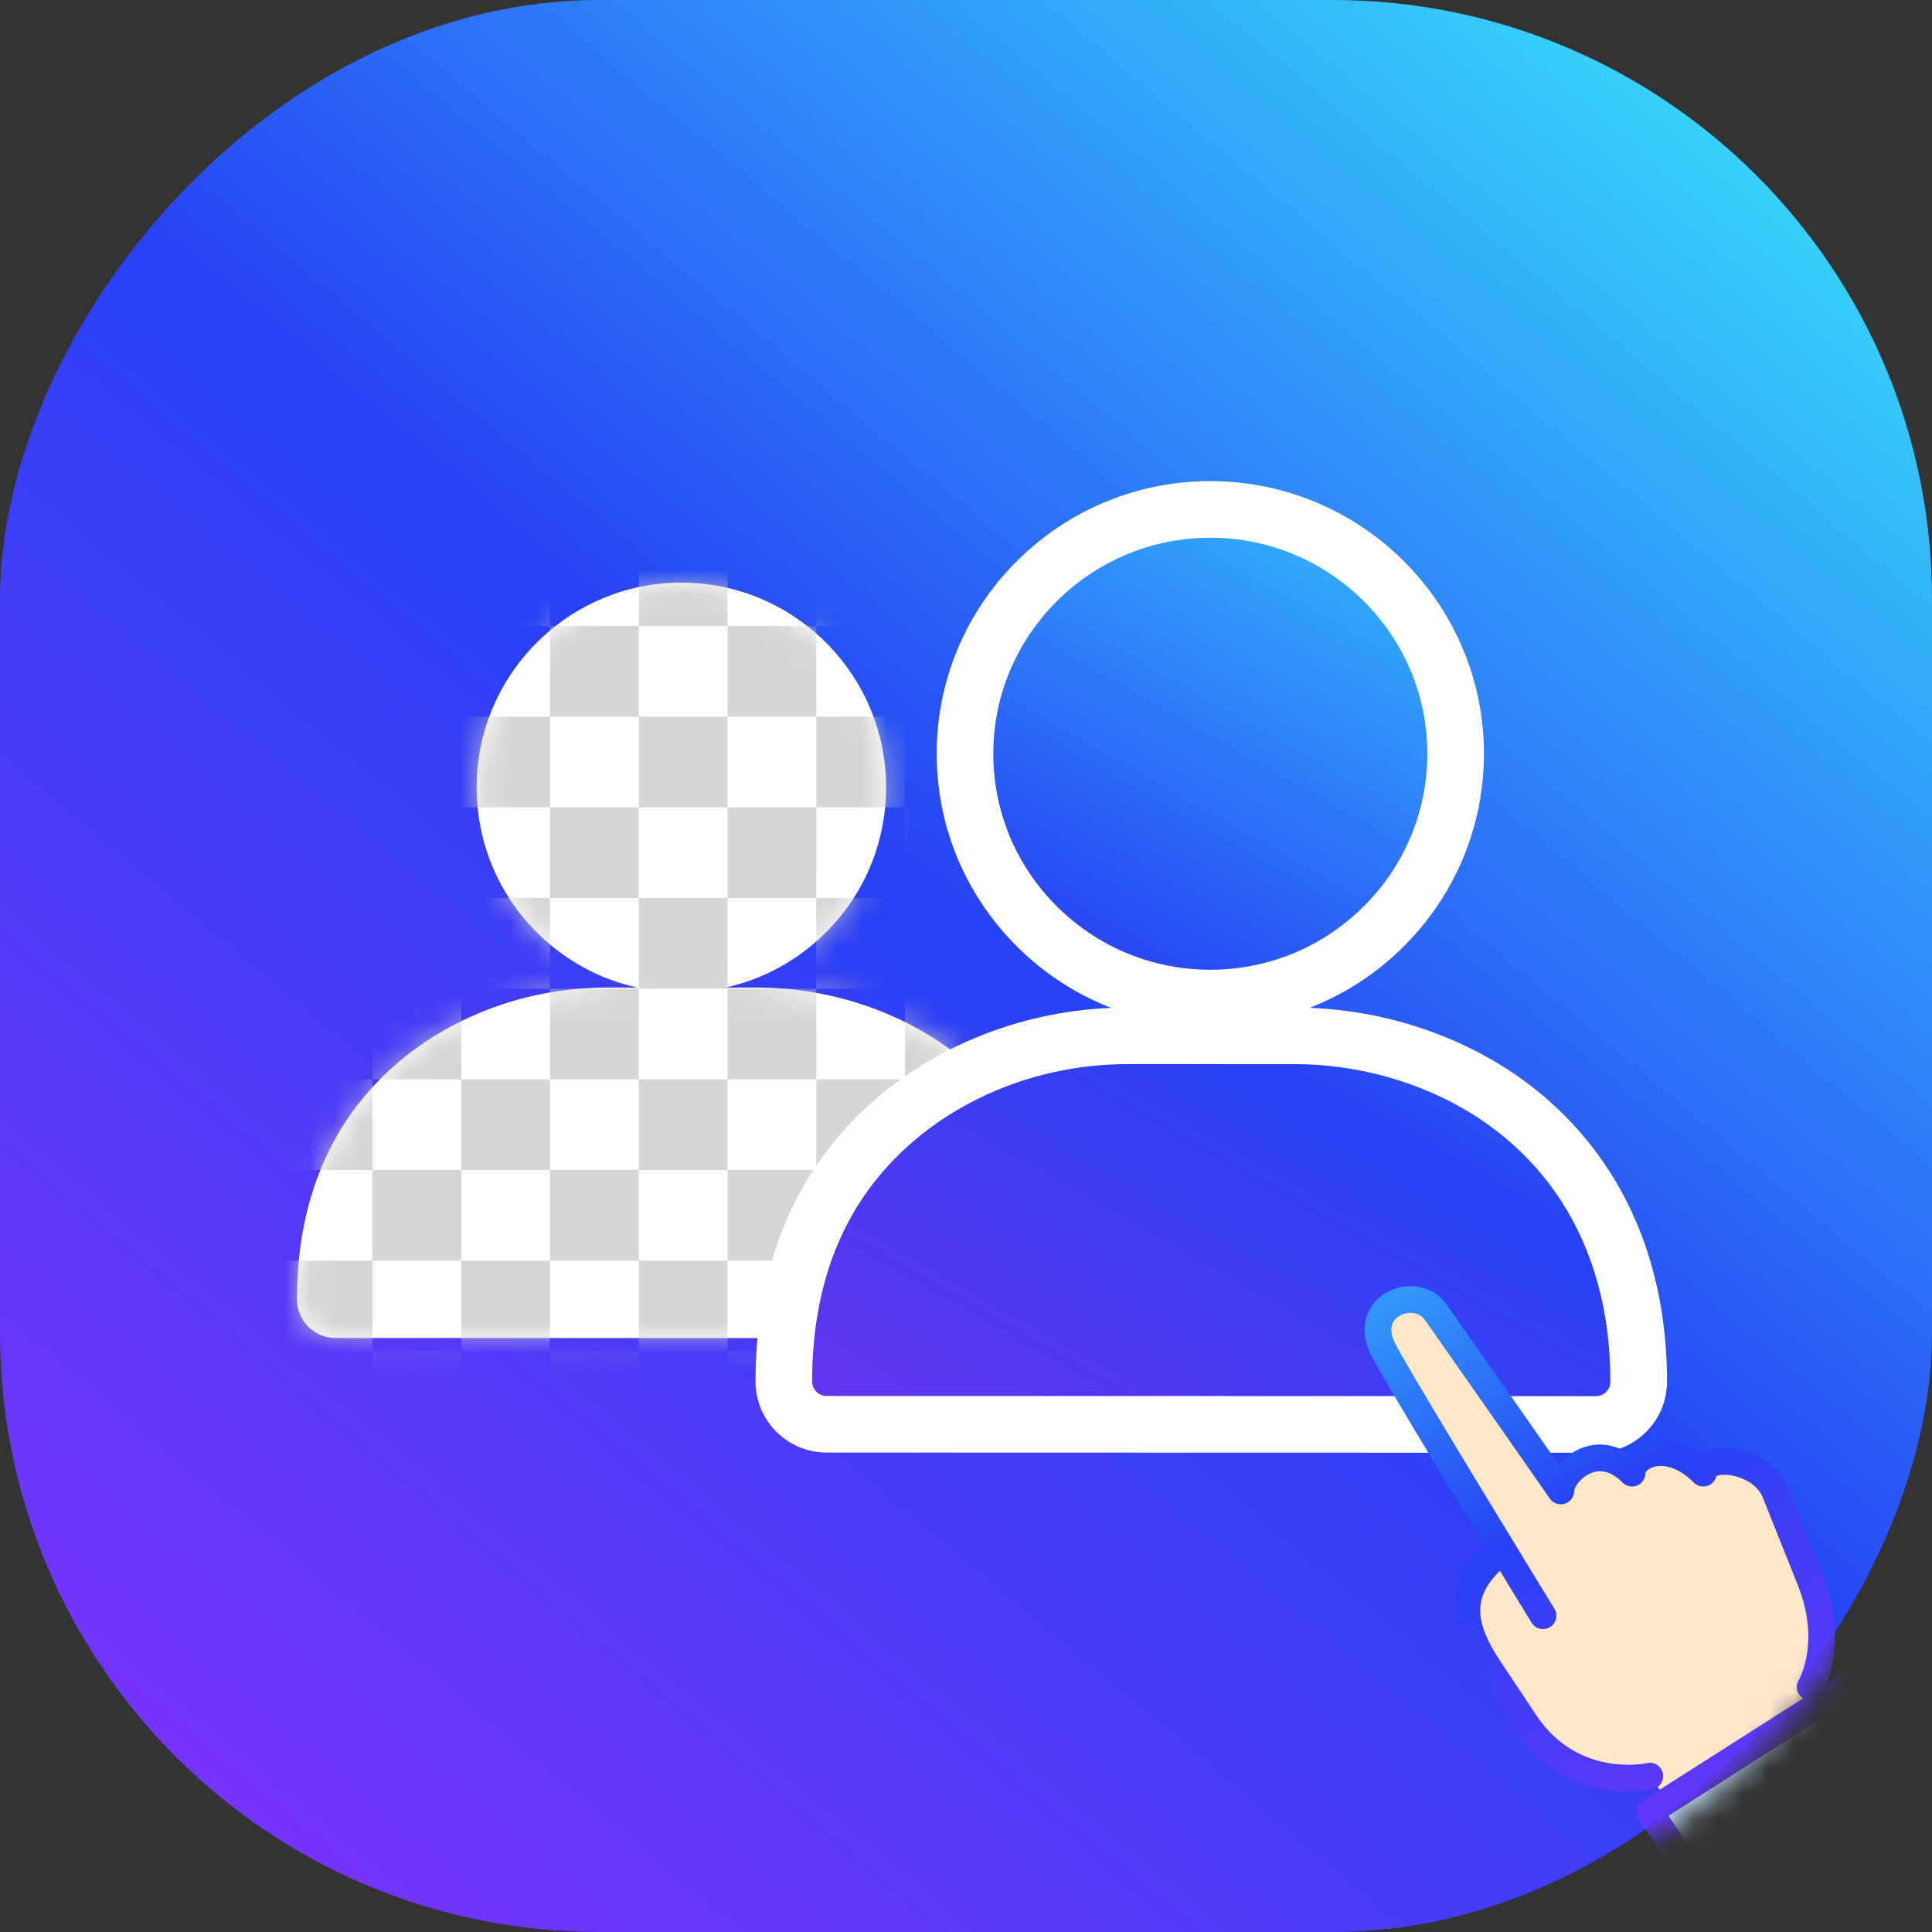
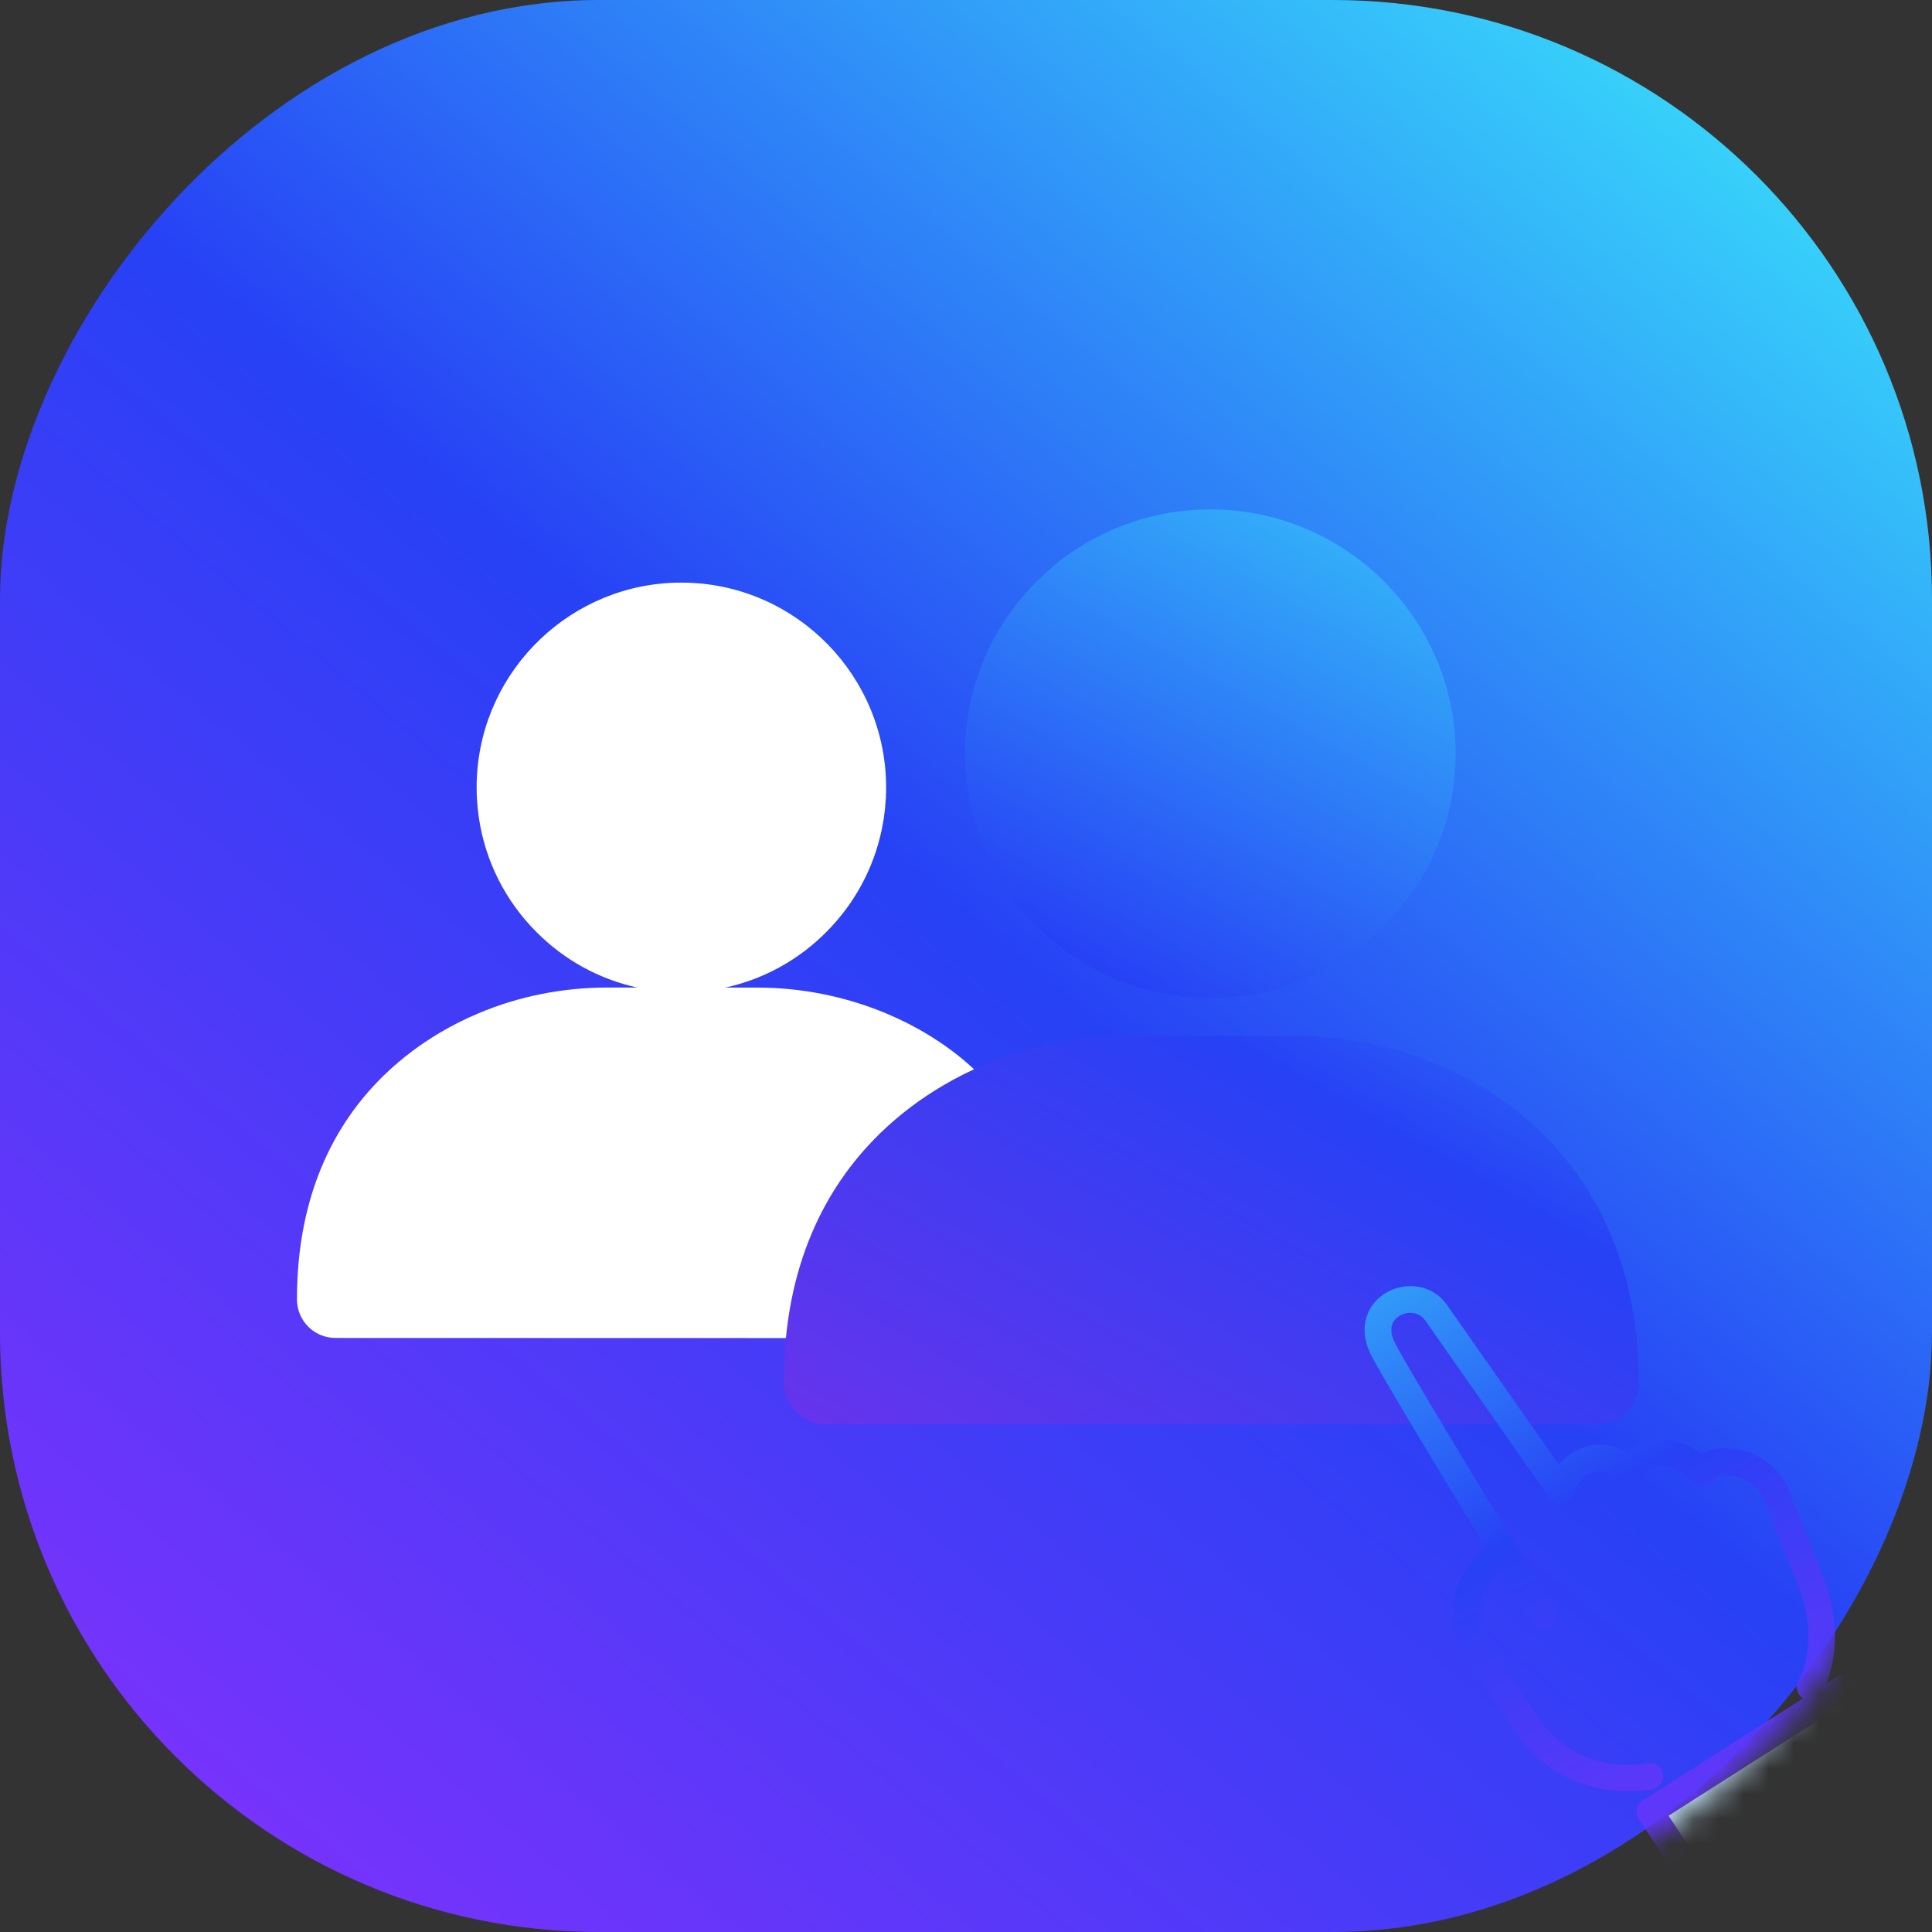
<svg xmlns="http://www.w3.org/2000/svg" xmlns:xlink="http://www.w3.org/1999/xlink" width="77px" height="77px" viewBox="0 0 77 77" version="1.1">
  <rect x="0" y="0" width="77" height="77" fill="#333333" stroke="none" />
  <title>logo备份@2x</title>
  <defs>
    <linearGradient x1="100%" y1="100%" x2="13.516%" y2="-3.484%" id="linearGradient-1">
      <stop stop-color="#7E2FE9" offset="0%" />
      <stop stop-color="#8730FD" offset="0%" />
      <stop stop-color="#2741F5" offset="53.423%" />
      <stop stop-color="#39E3FB" offset="100%" />
    </linearGradient>
    <rect id="path-2" x="0" y="0" width="77" height="77" rx="23.88" />
    <path d="M15.323,0 L15.572,0.004 C19.956,0.137 23.482,3.748 23.481,8.167 C23.481,8.298 23.477,8.429 23.471,8.56 L23.471,8.56 L23.471,8.574 C23.467,8.648 23.46,8.722 23.454,8.795 C23.449,8.859 23.446,8.924 23.439,8.988 L23.439,8.988 L23.422,9.131 C23.411,9.221 23.401,9.311 23.388,9.4 C23.384,9.426 23.378,9.451 23.374,9.477 C23.356,9.588 23.337,9.698 23.315,9.808 C23.314,9.813 23.312,9.818 23.311,9.823 C22.993,11.37 22.231,12.793 21.087,13.937 C19.966,15.059 18.578,15.812 17.068,16.141 L18.338,16.14 L18.784,16.147 C20.418,16.203 22.024,16.558 23.489,17.172 C24.677,17.67 25.773,18.336 26.715,19.152 C27.532,19.859 28.229,20.664 28.8,21.554 C30.058,23.514 30.71,25.892 30.71,28.574 C30.71,28.665 30.701,28.753 30.686,28.839 L30.686,28.839 L30.68,28.877 C30.674,28.903 30.667,28.929 30.661,28.954 C30.654,28.978 30.649,29.003 30.642,29.026 C30.637,29.043 30.63,29.059 30.624,29.075 C30.613,29.107 30.603,29.138 30.59,29.169 C30.586,29.179 30.581,29.188 30.576,29.198 C30.56,29.234 30.544,29.27 30.525,29.305 C30.521,29.311 30.517,29.317 30.514,29.323 C30.493,29.36 30.471,29.396 30.448,29.432 C30.443,29.438 30.438,29.444 30.434,29.45 C30.41,29.484 30.386,29.518 30.359,29.55 L30.359,29.55 L30.324,29.589 C30.303,29.613 30.282,29.637 30.259,29.66 C30.229,29.691 30.197,29.719 30.164,29.747 C30.159,29.751 30.155,29.755 30.15,29.76 C30.113,29.789 30.076,29.817 30.037,29.844 C30.035,29.845 30.033,29.847 30.031,29.848 C29.992,29.874 29.952,29.898 29.911,29.921 C29.909,29.922 29.907,29.924 29.904,29.925 C29.867,29.945 29.829,29.963 29.79,29.98 C29.783,29.983 29.776,29.987 29.768,29.991 C29.736,30.004 29.703,30.015 29.67,30.026 C29.655,30.032 29.641,30.038 29.625,30.043 C29.601,30.05 29.577,30.055 29.553,30.061 C29.527,30.068 29.502,30.075 29.476,30.08 C29.466,30.082 29.456,30.083 29.446,30.085 C29.357,30.101 29.266,30.111 29.172,30.111 L29.172,30.111 L1.541,30.104 C1.486,30.104 1.434,30.102 1.382,30.097 L1.382,30.097 L1.356,30.093 C1.314,30.088 1.271,30.082 1.229,30.073 C1.226,30.073 1.223,30.072 1.22,30.071 C0.93,30.01 0.664,29.868 0.45,29.654 C0.31,29.513 0.201,29.351 0.125,29.174 C0.124,29.171 0.122,29.168 0.121,29.164 C0.106,29.128 0.093,29.092 0.081,29.055 C0.077,29.043 0.072,29.032 0.068,29.021 C0.06,28.993 0.053,28.964 0.046,28.936 L0.046,28.936 L0.031,28.872 L0.031,28.872 L0.023,28.821 C0.009,28.739 0,28.654 0,28.567 C0.002,24.327 1.552,21.54 3.376,19.727 C3.402,19.701 3.429,19.673 3.455,19.647 C3.467,19.636 3.478,19.626 3.49,19.615 C4.207,18.922 4.961,18.376 5.678,17.95 C6.182,17.65 6.706,17.387 7.247,17.16 C8.846,16.488 10.591,16.138 12.377,16.138 L12.377,16.138 L13.57,16.14 C12.061,15.811 10.673,15.056 9.553,13.935 C8.311,12.692 7.52,11.121 7.258,9.42 C7.257,9.414 7.256,9.409 7.255,9.403 C7.238,9.287 7.223,9.17 7.211,9.053 C7.208,9.032 7.205,9.012 7.203,8.991 C7.192,8.884 7.185,8.776 7.178,8.668 C7.177,8.638 7.173,8.608 7.172,8.578 C7.165,8.447 7.162,8.316 7.162,8.184 C7.162,8.177 7.161,8.17 7.161,8.163 C7.161,8.022 7.165,7.882 7.172,7.743 C7.392,3.436 10.963,0 15.321,0 L15.321,0 L15.323,0 Z" id="path-4" />
    <linearGradient x1="6.358%" y1="126.973%" x2="82.18%" y2="-16.965%" id="linearGradient-6">
      <stop stop-color="#7E2FE9" offset="0%" />
      <stop stop-color="#2741F5" offset="50.484%" />
      <stop stop-color="#39E3FB" offset="100%" />
    </linearGradient>
    <linearGradient x1="88.356%" y1="100%" x2="18.639%" y2="-44.497%" id="linearGradient-7">
      <stop stop-color="#7E2FE9" offset="0%" />
      <stop stop-color="#8730FD" offset="0%" />
      <stop stop-color="#2741F5" offset="50.484%" />
      <stop stop-color="#39E3FB" offset="100%" />
    </linearGradient>
  </defs>
  <g id="登录/账号设置" stroke="none" stroke-width="1" fill="none" fill-rule="evenodd">
    <g id="登录/注册窗" transform="translate(-682, -237)">
      <g id="logo备份" transform="translate(682, 237)">
        <mask id="mask-3" fill="white">
          <use xlink:href="#path-2" />
        </mask>
        <use id="蒙版" fill="url(#linearGradient-1)" transform="translate(38.5, 38.5) scale(-1, 1) translate(-38.5, -38.5) " xlink:href="#path-2" />
        <g id="编组-4" mask="url(#mask-3)">
          <g transform="translate(11.835, 19.175)">
            <g id="编组-2" transform="translate(0, 4.045)">
              <mask id="mask-5" fill="white">
                <use xlink:href="#path-4" />
              </mask>
              <use id="蒙版" fill="#FFFFFF" xlink:href="#path-4" />
-               <path d="M17.162,34.251 L17.162,37.864 L13.624,37.864 L13.624,34.251 L17.162,34.251 Z M24.237,34.251 L24.237,37.864 L20.699,37.864 L20.699,34.251 L24.237,34.251 Z M31.312,34.251 L31.312,37.864 L27.775,37.864 L27.775,34.251 L31.312,34.251 Z M10.086,34.251 L10.086,37.864 L6.548,37.864 L6.548,34.251 L10.086,34.251 Z M3.011,34.251 L3.011,37.864 L-0.527,37.864 L-0.527,34.251 L3.011,34.251 Z M13.624,30.638 L13.624,34.251 L10.086,34.251 L10.086,30.638 L13.624,30.638 Z M20.699,30.638 L20.699,34.251 L17.162,34.251 L17.162,30.638 L20.699,30.638 Z M27.775,30.638 L27.775,34.251 L24.237,34.251 L24.237,30.638 L27.775,30.638 Z M6.548,30.638 L6.548,34.251 L3.011,34.251 L3.011,30.638 L6.548,30.638 Z M17.162,27.025 L17.162,30.638 L13.624,30.638 L13.624,27.025 L17.162,27.025 Z M24.237,27.025 L24.237,30.638 L20.699,30.638 L20.699,27.025 L24.237,27.025 Z M31.312,27.025 L31.312,30.638 L27.775,30.638 L27.775,27.025 L31.312,27.025 Z M10.086,27.025 L10.086,30.638 L6.548,30.638 L6.548,27.025 L10.086,27.025 Z M3.011,27.025 L3.011,30.638 L-0.527,30.638 L-0.527,27.025 L3.011,27.025 Z M20.699,23.411 L20.699,27.025 L17.162,27.025 L17.162,23.411 L20.699,23.411 Z M27.775,23.411 L27.775,27.025 L24.237,27.025 L24.237,23.411 L27.775,23.411 Z M13.624,23.411 L13.624,27.025 L10.086,27.025 L10.086,23.411 L13.624,23.411 Z M6.548,23.411 L6.548,27.025 L3.011,27.025 L3.011,23.411 L6.548,23.411 Z M17.162,19.798 L17.162,23.411 L13.624,23.411 L13.624,19.798 L17.162,19.798 Z M24.237,19.798 L24.237,23.411 L20.699,23.411 L20.699,19.798 L24.237,19.798 Z M31.312,19.798 L31.312,23.411 L27.775,23.411 L27.775,19.798 L31.312,19.798 Z M10.086,19.798 L10.086,23.411 L6.548,23.411 L6.548,19.798 L10.086,19.798 Z M3.011,19.798 L3.011,23.411 L-0.527,23.411 L-0.527,19.798 L3.011,19.798 Z M20.699,16.185 L20.699,19.798 L17.162,19.798 L17.162,16.185 L20.699,16.185 Z M27.775,16.185 L27.775,19.798 L24.237,19.798 L24.237,16.185 L27.775,16.185 Z M13.624,16.185 L13.624,19.798 L10.086,19.798 L10.086,16.185 L13.624,16.185 Z M6.548,16.185 L6.548,19.798 L3.011,19.798 L3.011,16.185 L6.548,16.185 Z M17.162,12.571 L17.162,16.185 L13.624,16.185 L13.624,12.571 L17.162,12.571 Z M24.237,12.571 L24.237,16.185 L20.699,16.185 L20.699,12.571 L24.237,12.571 Z M31.312,12.571 L31.312,16.185 L27.775,16.185 L27.775,12.571 L31.312,12.571 Z M10.086,12.571 L10.086,16.185 L6.548,16.185 L6.548,12.571 L10.086,12.571 Z M3.011,12.571 L3.011,16.185 L-0.527,16.185 L-0.527,12.571 L3.011,12.571 Z M6.548,8.958 L6.548,12.571 L3.011,12.571 L3.011,8.958 L6.548,8.958 Z M27.775,8.958 L27.775,12.571 L24.237,12.571 L24.237,8.958 L27.775,8.958 Z M20.699,8.958 L20.699,12.571 L17.162,12.571 L17.162,8.958 L20.699,8.958 Z M13.624,8.958 L13.624,12.571 L10.086,12.571 L10.086,8.958 L13.624,8.958 Z M24.237,5.345 L24.237,8.958 L20.699,8.958 L20.699,5.345 L24.237,5.345 Z M31.312,5.345 L31.312,8.958 L27.775,8.958 L27.775,5.345 L31.312,5.345 Z M17.162,5.345 L17.162,8.958 L13.624,8.958 L13.624,5.345 L17.162,5.345 Z M3.011,5.345 L3.011,8.958 L-0.527,8.958 L-0.527,5.345 L3.011,5.345 Z M10.086,5.345 L10.086,8.958 L6.548,8.958 L6.548,5.345 L10.086,5.345 Z M20.699,1.731 L20.699,5.345 L17.162,5.345 L17.162,1.731 L20.699,1.731 Z M13.624,1.731 L13.624,5.345 L10.086,5.345 L10.086,1.731 L13.624,1.731 Z M27.775,1.731 L27.775,5.345 L24.237,5.345 L24.237,1.731 L27.775,1.731 Z M6.548,1.731 L6.548,5.345 L3.011,5.345 L3.011,1.731 L6.548,1.731 Z M17.162,-1.882 L17.162,1.731 L13.624,1.731 L13.624,-1.882 L17.162,-1.882 Z M31.312,-1.882 L31.312,1.731 L27.775,1.731 L27.775,-1.882 L31.312,-1.882 Z M10.086,-1.882 L10.086,1.731 L6.548,1.731 L6.548,-1.882 L10.086,-1.882 Z M3.011,-1.882 L3.011,1.731 L-0.527,1.731 L-0.527,-1.882 L3.011,-1.882 Z M24.237,-1.882 L24.237,1.731 L20.699,1.731 L20.699,-1.882 L24.237,-1.882 Z M20.699,-5.495 L20.699,-1.882 L17.162,-1.882 L17.162,-5.495 L20.699,-5.495 Z M27.775,-5.495 L27.775,-1.882 L24.237,-1.882 L24.237,-5.495 L27.775,-5.495 Z M13.624,-5.495 L13.624,-1.882 L10.086,-1.882 L10.086,-5.495 L13.624,-5.495 Z M6.548,-5.495 L6.548,-1.882 L3.011,-1.882 L3.011,-5.495 L6.548,-5.495 Z M17.162,-9.109 L17.162,-5.495 L13.624,-5.495 L13.624,-9.109 L17.162,-9.109 Z M24.237,-9.109 L24.237,-5.495 L20.699,-5.495 L20.699,-9.109 L24.237,-9.109 Z M31.312,-9.109 L31.312,-5.495 L27.775,-5.495 L27.775,-9.109 L31.312,-9.109 Z M10.086,-9.109 L10.086,-5.495 L6.548,-5.495 L6.548,-9.109 L10.086,-9.109 Z M3.011,-9.109 L3.011,-5.495 L-0.527,-5.495 L-0.527,-9.109 L3.011,-9.109 Z M20.699,-12.722 L20.699,-9.109 L17.162,-9.109 L17.162,-12.722 L20.699,-12.722 Z M27.775,-12.722 L27.775,-9.109 L24.237,-9.109 L24.237,-12.722 L27.775,-12.722 Z M13.624,-12.722 L13.624,-9.109 L10.086,-9.109 L10.086,-12.722 L13.624,-12.722 Z M6.548,-12.722 L6.548,-9.109 L3.011,-9.109 L3.011,-12.722 L6.548,-12.722 Z" id="形状结合" fill="#CCCCCC" opacity="0.888" mask="url(#mask-5)" />
            </g>
            <g id="编组-3" transform="translate(18.276, 0)">
-               <path d="M14.86,22.107 L21.473,22.108 L21.93,22.115 C23.756,22.172 25.551,22.567 27.188,23.253 C28.506,23.804 29.722,24.543 30.767,25.448 C31.674,26.232 32.446,27.123 33.08,28.111 C34.475,30.283 35.2,32.92 35.199,35.893 C35.199,35.993 35.189,36.091 35.172,36.187 L35.172,36.187 L35.166,36.229 C35.16,36.258 35.152,36.286 35.144,36.314 C35.138,36.341 35.132,36.368 35.124,36.394 L35.124,36.394 L35.104,36.449 C35.092,36.483 35.08,36.519 35.066,36.553 C35.061,36.563 35.056,36.574 35.051,36.585 C35.033,36.625 35.015,36.664 34.994,36.703 L34.994,36.703 L34.982,36.723 C34.959,36.764 34.935,36.804 34.908,36.844 C34.903,36.851 34.898,36.857 34.893,36.864 C34.867,36.902 34.839,36.939 34.81,36.975 C34.797,36.99 34.784,37.003 34.771,37.018 C34.747,37.044 34.725,37.071 34.699,37.097 C34.665,37.131 34.629,37.162 34.593,37.193 C34.588,37.197 34.583,37.203 34.578,37.207 C34.537,37.24 34.495,37.271 34.453,37.3 C34.45,37.302 34.448,37.304 34.446,37.305 C34.403,37.334 34.359,37.361 34.313,37.386 C34.31,37.387 34.308,37.389 34.305,37.391 C34.264,37.413 34.221,37.433 34.179,37.452 L34.179,37.452 L34.155,37.463 C34.119,37.478 34.082,37.49 34.046,37.503 C34.029,37.509 34.013,37.516 33.996,37.521 C33.969,37.529 33.942,37.535 33.916,37.541 C33.887,37.549 33.859,37.557 33.83,37.563 C33.819,37.565 33.808,37.566 33.797,37.568 C33.698,37.586 33.597,37.597 33.493,37.597 L33.493,37.597 L2.837,37.589 C2.776,37.589 2.719,37.586 2.662,37.581 C2.652,37.58 2.643,37.577 2.633,37.576 C2.586,37.571 2.538,37.564 2.492,37.555 L2.492,37.555 L2.481,37.552 C2.16,37.485 1.865,37.327 1.628,37.089 C1.472,36.934 1.352,36.754 1.267,36.558 C1.266,36.554 1.264,36.551 1.262,36.547 C1.245,36.507 1.231,36.467 1.218,36.426 C1.213,36.413 1.208,36.401 1.204,36.388 C1.195,36.357 1.188,36.325 1.18,36.294 C1.174,36.27 1.167,36.247 1.162,36.223 L1.162,36.223 L1.154,36.167 C1.138,36.075 1.128,35.982 1.128,35.885 C1.13,31.184 2.85,28.095 4.873,26.085 C4.903,26.056 4.932,26.025 4.962,25.996 L4.962,25.996 L5,25.961 C5.795,25.193 6.633,24.587 7.428,24.115 C7.987,23.783 8.569,23.49 9.169,23.239 C10.942,22.495 12.878,22.107 14.86,22.107 L14.86,22.107 Z M18.128,1.128 C23.52,1.129 27.905,5.498 27.904,10.868 C27.904,11.025 27.899,11.181 27.892,11.336 L27.892,11.336 L27.891,11.353 C27.887,11.442 27.879,11.529 27.872,11.617 C27.866,11.694 27.862,11.771 27.854,11.847 C27.848,11.904 27.84,11.961 27.833,12.018 C27.82,12.125 27.808,12.232 27.792,12.338 C27.787,12.369 27.781,12.399 27.776,12.43 C27.754,12.562 27.732,12.694 27.705,12.825 C27.704,12.831 27.702,12.837 27.701,12.843 C27.319,14.688 26.406,16.385 25.035,17.75 C23.554,19.224 21.684,20.166 19.659,20.482 C19.641,20.485 19.624,20.489 19.607,20.491 C19.482,20.51 19.356,20.525 19.23,20.539 L19.23,20.539 L19.114,20.553 C19.008,20.564 18.902,20.57 18.796,20.577 C18.737,20.582 18.678,20.588 18.619,20.59 C18.531,20.595 18.442,20.595 18.354,20.597 C18.278,20.599 18.203,20.603 18.126,20.603 L18.126,20.603 L18.124,20.603 L18.008,20.601 L18.008,20.601 L17.892,20.597 C17.805,20.595 17.718,20.595 17.632,20.59 C17.571,20.587 17.512,20.581 17.451,20.577 C17.346,20.57 17.241,20.564 17.136,20.553 C17.096,20.549 17.057,20.543 17.017,20.538 C16.892,20.524 16.767,20.51 16.643,20.491 C16.625,20.488 16.608,20.485 16.59,20.482 C14.564,20.164 12.695,19.221 11.214,17.747 C9.726,16.264 8.778,14.391 8.464,12.362 C8.463,12.355 8.462,12.349 8.461,12.342 C8.44,12.203 8.423,12.064 8.407,11.924 C8.405,11.9 8.401,11.876 8.398,11.851 C8.386,11.723 8.377,11.594 8.369,11.465 L8.369,11.465 L8.361,11.357 C8.353,11.202 8.35,11.045 8.349,10.889 C8.349,10.88 8.349,10.872 8.349,10.863 C8.349,10.695 8.353,10.528 8.361,10.363 C8.625,5.226 12.904,1.128 18.126,1.128 L18.126,1.128 Z" id="形状结合备份-2" fill="url(#linearGradient-6)" />
-               <path d="M0.222,36.983 C0.203,36.939 0.187,36.898 0.172,36.854 L0.137,36.753 C0.133,36.743 0.13,36.732 0.126,36.72 C0.118,36.693 0.111,36.669 0.104,36.643 L0.091,36.589 L0.085,36.567 L0.072,36.515 L0.059,36.459 L0.056,36.443 C0.051,36.421 0.048,36.403 0.045,36.384 L0.039,36.345 L0.032,36.294 C0.014,36.177 0.003,36.061 0.001,35.944 L0,35.885 C0.002,31.41 1.46,27.926 4,25.363 L4.151,25.211 L4.174,25.19 L4.218,25.147 L4.294,25.074 C5.08,24.328 5.94,23.687 6.851,23.145 C7.453,22.788 8.081,22.472 8.732,22.199 C10.442,21.481 12.285,21.073 14.172,20.993 C12.823,20.471 11.585,19.679 10.525,18.651 L10.467,18.595 L10.418,18.546 C8.783,16.917 7.722,14.851 7.36,12.602 L7.351,12.548 L7.348,12.525 L7.345,12.511 C7.329,12.402 7.314,12.289 7.3,12.169 L7.284,12.035 L7.279,11.993 L7.276,11.964 L7.27,11.903 L7.265,11.843 L7.26,11.78 L7.252,11.682 L7.241,11.51 L7.237,11.453 L7.234,11.414 C7.229,11.306 7.225,11.198 7.223,11.084 L7.222,11.015 L7.221,10.909 L7.22,10.878 L7.22,10.863 C7.22,10.678 7.225,10.492 7.235,10.305 C7.524,4.671 12.127,0.182 17.78,0.005 L17.96,0.001 L18.129,0 C24.142,0.001 29.033,4.875 29.032,10.868 C29.032,11.012 29.029,11.16 29.022,11.313 L29.019,11.37 L29.019,11.399 L29.014,11.474 L29.01,11.542 L28.993,11.749 L28.983,11.891 L28.978,11.946 L28.973,11.991 L28.963,12.074 L28.949,12.184 L28.933,12.322 L28.924,12.394 L28.915,12.458 L28.905,12.521 L28.899,12.56 L28.89,12.611 L28.881,12.665 L28.863,12.768 C28.849,12.852 28.834,12.93 28.819,13.009 L28.791,13.14 C28.364,15.139 27.38,16.968 25.932,18.447 L25.881,18.498 L25.831,18.549 C24.749,19.626 23.476,20.452 22.084,20.992 C23.992,21.066 25.882,21.483 27.624,22.212 C29.062,22.814 30.378,23.619 31.506,24.595 C32.491,25.447 33.335,26.42 34.03,27.502 C35.55,29.869 36.328,32.719 36.328,35.893 C36.328,36.039 36.315,36.183 36.293,36.324 L36.285,36.373 L36.283,36.386 C36.282,36.397 36.28,36.407 36.278,36.417 L36.272,36.452 L36.264,36.489 C36.262,36.495 36.261,36.501 36.26,36.507 L36.251,36.541 L36.236,36.599 L36.23,36.624 C36.226,36.64 36.223,36.653 36.219,36.666 L36.208,36.705 C36.206,36.712 36.204,36.719 36.202,36.727 C36.195,36.75 36.189,36.767 36.182,36.785 L36.167,36.826 L36.153,36.869 L36.14,36.905 L36.127,36.937 L36.114,36.971 L36.103,36.997 L36.09,37.026 L36.074,37.06 L36.065,37.079 C36.049,37.114 36.034,37.146 36.018,37.179 L36.001,37.211 L35.983,37.244 L35.96,37.286 L35.953,37.296 L35.942,37.316 C35.926,37.344 35.91,37.371 35.893,37.398 L35.868,37.438 L35.841,37.479 L35.82,37.508 L35.804,37.529 L35.795,37.543 C35.771,37.575 35.749,37.606 35.726,37.636 L35.702,37.666 L35.677,37.697 C35.662,37.715 35.65,37.728 35.637,37.742 L35.609,37.773 L35.58,37.806 L35.565,37.823 C35.542,37.848 35.52,37.871 35.498,37.894 C35.46,37.931 35.423,37.966 35.383,38.001 L35.338,38.04 L35.317,38.059 L35.296,38.077 C35.243,38.12 35.189,38.161 35.131,38.203 L35.078,38.24 C35.02,38.278 34.962,38.315 34.901,38.349 L34.87,38.367 L34.861,38.372 L34.842,38.383 C34.788,38.412 34.735,38.438 34.677,38.464 L34.609,38.495 L34.591,38.503 L34.554,38.518 C34.548,38.521 34.542,38.523 34.536,38.525 L34.501,38.538 L34.463,38.552 L34.419,38.567 L34.402,38.574 C34.389,38.578 34.378,38.582 34.366,38.586 L34.348,38.593 L34.327,38.599 L34.292,38.609 L34.26,38.618 L34.18,38.638 L34.134,38.65 C34.106,38.657 34.081,38.663 34.047,38.67 L34.014,38.676 L33.974,38.682 L33.936,38.688 C33.855,38.701 33.774,38.711 33.693,38.717 L33.631,38.721 L33.57,38.723 L33.501,38.724 L2.834,38.717 C2.739,38.717 2.644,38.712 2.546,38.702 L2.51,38.698 L2.478,38.694 L2.452,38.69 C2.42,38.686 2.389,38.682 2.359,38.677 L2.312,38.669 L2.266,38.66 L2.237,38.653 L2.205,38.646 C1.715,38.535 1.265,38.297 0.897,37.952 L0.863,37.919 L0.83,37.887 C0.586,37.643 0.391,37.36 0.249,37.045 L0.222,36.983 Z M14.86,23.235 C13.033,23.235 11.245,23.591 9.605,24.279 C9.05,24.512 8.515,24.781 8.004,25.084 C7.235,25.542 6.511,26.081 5.852,26.706 L5.746,26.808 L5.668,26.885 C3.502,29.036 2.258,31.971 2.256,35.885 C2.256,35.897 2.257,35.91 2.259,35.927 L2.262,35.953 C2.263,35.958 2.263,35.963 2.264,35.968 L2.27,36.002 L2.274,36.02 L2.282,36.051 L2.3,36.103 L2.304,36.112 C2.325,36.163 2.354,36.209 2.389,36.251 L2.406,36.272 L2.425,36.292 C2.5,36.367 2.59,36.418 2.69,36.443 L2.725,36.451 L2.75,36.454 L2.795,36.46 L2.815,36.461 L2.838,36.461 L33.481,36.469 L33.508,36.468 L33.525,36.467 L33.546,36.465 L33.568,36.463 L33.591,36.459 L33.609,36.456 L33.655,36.444 L33.662,36.442 L33.711,36.425 L33.749,36.408 L33.761,36.402 L33.79,36.386 L33.807,36.375 L33.836,36.355 L33.846,36.348 L33.887,36.313 L33.897,36.304 L33.939,36.256 L33.949,36.245 L33.981,36.2 L34.007,36.154 L34.028,36.108 L34.045,36.059 L34.058,36.009 L34.061,35.992 C34.068,35.951 34.071,35.919 34.071,35.892 C34.071,33.137 33.409,30.711 32.131,28.72 C31.554,27.821 30.851,27.012 30.029,26.301 C29.085,25.484 27.975,24.804 26.753,24.293 C25.128,23.613 23.348,23.249 21.562,23.236 L21.473,23.236 L14.86,23.235 Z M18.126,2.256 L17.986,2.257 L17.851,2.26 C13.458,2.397 9.863,5.82 9.506,10.154 L9.496,10.285 L9.488,10.42 C9.482,10.532 9.479,10.643 9.477,10.753 L9.477,10.851 L9.477,10.87 L9.478,10.991 C9.479,11.071 9.481,11.149 9.484,11.225 L9.488,11.307 L9.494,11.383 L9.499,11.456 L9.506,11.562 L9.511,11.631 L9.517,11.694 L9.522,11.742 L9.526,11.78 L9.539,11.892 L9.549,11.977 L9.56,12.057 C9.561,12.07 9.563,12.083 9.565,12.096 L9.574,12.16 L9.577,12.176 L9.579,12.19 C9.857,13.99 10.699,15.641 12.01,16.948 C13.301,18.233 14.927,19.066 16.705,19.358 L16.791,19.372 L16.818,19.377 L16.876,19.385 L16.922,19.391 L16.971,19.397 L17.083,19.411 L17.166,19.42 L17.248,19.431 L17.302,19.436 L17.398,19.443 L17.566,19.455 L17.682,19.464 L17.738,19.466 L17.96,19.471 L18.092,19.475 L18.119,19.475 L18.188,19.474 L18.346,19.469 L18.537,19.465 L18.574,19.463 L18.709,19.453 L18.906,19.439 L18.991,19.432 L19.035,19.427 L19.079,19.421 L19.243,19.402 L19.29,19.396 L19.376,19.385 L19.433,19.377 L19.465,19.371 L19.484,19.368 C21.283,19.087 22.933,18.25 24.239,16.95 C25.431,15.764 26.236,14.292 26.583,12.676 L26.602,12.586 L26.612,12.537 L26.624,12.471 L26.637,12.403 L26.656,12.291 L26.669,12.21 L26.677,12.168 L26.684,12.114 L26.702,11.978 L26.719,11.832 L26.732,11.735 L26.736,11.681 L26.751,11.475 L26.761,11.354 L26.764,11.312 L26.765,11.282 C26.772,11.135 26.776,10.998 26.776,10.867 C26.777,6.169 22.974,2.334 18.271,2.257 L18.126,2.256 Z" id="形状结合备份-2" fill="#FFFFFF" fill-rule="nonzero" />
+               <path d="M14.86,22.107 L21.473,22.108 L21.93,22.115 C23.756,22.172 25.551,22.567 27.188,23.253 C28.506,23.804 29.722,24.543 30.767,25.448 C31.674,26.232 32.446,27.123 33.08,28.111 C34.475,30.283 35.2,32.92 35.199,35.893 C35.199,35.993 35.189,36.091 35.172,36.187 L35.172,36.187 L35.166,36.229 C35.16,36.258 35.152,36.286 35.144,36.314 C35.138,36.341 35.132,36.368 35.124,36.394 L35.124,36.394 L35.104,36.449 C35.092,36.483 35.08,36.519 35.066,36.553 C35.061,36.563 35.056,36.574 35.051,36.585 C35.033,36.625 35.015,36.664 34.994,36.703 L34.994,36.703 L34.982,36.723 C34.959,36.764 34.935,36.804 34.908,36.844 C34.903,36.851 34.898,36.857 34.893,36.864 C34.867,36.902 34.839,36.939 34.81,36.975 C34.797,36.99 34.784,37.003 34.771,37.018 C34.747,37.044 34.725,37.071 34.699,37.097 C34.665,37.131 34.629,37.162 34.593,37.193 C34.537,37.24 34.495,37.271 34.453,37.3 C34.45,37.302 34.448,37.304 34.446,37.305 C34.403,37.334 34.359,37.361 34.313,37.386 C34.31,37.387 34.308,37.389 34.305,37.391 C34.264,37.413 34.221,37.433 34.179,37.452 L34.179,37.452 L34.155,37.463 C34.119,37.478 34.082,37.49 34.046,37.503 C34.029,37.509 34.013,37.516 33.996,37.521 C33.969,37.529 33.942,37.535 33.916,37.541 C33.887,37.549 33.859,37.557 33.83,37.563 C33.819,37.565 33.808,37.566 33.797,37.568 C33.698,37.586 33.597,37.597 33.493,37.597 L33.493,37.597 L2.837,37.589 C2.776,37.589 2.719,37.586 2.662,37.581 C2.652,37.58 2.643,37.577 2.633,37.576 C2.586,37.571 2.538,37.564 2.492,37.555 L2.492,37.555 L2.481,37.552 C2.16,37.485 1.865,37.327 1.628,37.089 C1.472,36.934 1.352,36.754 1.267,36.558 C1.266,36.554 1.264,36.551 1.262,36.547 C1.245,36.507 1.231,36.467 1.218,36.426 C1.213,36.413 1.208,36.401 1.204,36.388 C1.195,36.357 1.188,36.325 1.18,36.294 C1.174,36.27 1.167,36.247 1.162,36.223 L1.162,36.223 L1.154,36.167 C1.138,36.075 1.128,35.982 1.128,35.885 C1.13,31.184 2.85,28.095 4.873,26.085 C4.903,26.056 4.932,26.025 4.962,25.996 L4.962,25.996 L5,25.961 C5.795,25.193 6.633,24.587 7.428,24.115 C7.987,23.783 8.569,23.49 9.169,23.239 C10.942,22.495 12.878,22.107 14.86,22.107 L14.86,22.107 Z M18.128,1.128 C23.52,1.129 27.905,5.498 27.904,10.868 C27.904,11.025 27.899,11.181 27.892,11.336 L27.892,11.336 L27.891,11.353 C27.887,11.442 27.879,11.529 27.872,11.617 C27.866,11.694 27.862,11.771 27.854,11.847 C27.848,11.904 27.84,11.961 27.833,12.018 C27.82,12.125 27.808,12.232 27.792,12.338 C27.787,12.369 27.781,12.399 27.776,12.43 C27.754,12.562 27.732,12.694 27.705,12.825 C27.704,12.831 27.702,12.837 27.701,12.843 C27.319,14.688 26.406,16.385 25.035,17.75 C23.554,19.224 21.684,20.166 19.659,20.482 C19.641,20.485 19.624,20.489 19.607,20.491 C19.482,20.51 19.356,20.525 19.23,20.539 L19.23,20.539 L19.114,20.553 C19.008,20.564 18.902,20.57 18.796,20.577 C18.737,20.582 18.678,20.588 18.619,20.59 C18.531,20.595 18.442,20.595 18.354,20.597 C18.278,20.599 18.203,20.603 18.126,20.603 L18.126,20.603 L18.124,20.603 L18.008,20.601 L18.008,20.601 L17.892,20.597 C17.805,20.595 17.718,20.595 17.632,20.59 C17.571,20.587 17.512,20.581 17.451,20.577 C17.346,20.57 17.241,20.564 17.136,20.553 C17.096,20.549 17.057,20.543 17.017,20.538 C16.892,20.524 16.767,20.51 16.643,20.491 C16.625,20.488 16.608,20.485 16.59,20.482 C14.564,20.164 12.695,19.221 11.214,17.747 C9.726,16.264 8.778,14.391 8.464,12.362 C8.463,12.355 8.462,12.349 8.461,12.342 C8.44,12.203 8.423,12.064 8.407,11.924 C8.405,11.9 8.401,11.876 8.398,11.851 C8.386,11.723 8.377,11.594 8.369,11.465 L8.369,11.465 L8.361,11.357 C8.353,11.202 8.35,11.045 8.349,10.889 C8.349,10.88 8.349,10.872 8.349,10.863 C8.349,10.695 8.353,10.528 8.361,10.363 C8.625,5.226 12.904,1.128 18.126,1.128 L18.126,1.128 Z" id="形状结合备份-2" fill="url(#linearGradient-6)" />
            </g>
            <g id="编组备份" transform="translate(42.545, 32.058)">
              <polygon id="Fill-1" fill="#C5E8FD" points="11.31 20.921 14.166 25.163 22.017 20.214 19.163 15.972" />
              <g id="编组">
-                 <path d="M11.375,19.555 C11.375,19.555 8.299,20.265 6.407,17.424 L4.987,15.293 C4.02,13.84 3.567,12.451 4.987,11.031 L5.592,10.664 C3.836,7.782 1.121,3.34 0.728,2.506 C-0.014,0.929 2.014,-0.16 2.858,1.086 C4.849,4.026 7.826,8.189 7.826,8.189 C7.826,7.479 9.246,6.058 10.666,7.479 C10.666,6.768 12.085,6.058 13.505,7.479 C13.505,6.768 15.634,6.768 16.344,8.189 L17.764,11.741 C18.788,14.305 17.764,16.003 17.764,16.003 L18.156,16.657 L12.08,20.527 L11.375,19.555 Z" id="Fill-4" fill="#FFE8C7" />
                <path d="M3.293,0.78 C4.807,2.934 6.807,5.799 7.742,7.137 C7.973,6.866 8.278,6.635 8.617,6.495 C9.232,6.239 9.885,6.302 10.48,6.658 C10.628,6.499 10.821,6.367 11.044,6.274 C11.341,6.151 12.301,5.867 13.427,6.706 C13.542,6.633 13.684,6.574 13.854,6.534 C14.83,6.307 16.236,6.782 16.821,7.951 L18.259,11.543 C19.078,13.593 18.693,15.153 18.416,15.862 L18.898,15.554 C19.142,15.398 19.466,15.466 19.627,15.708 L22.466,19.97 C22.546,20.089 22.573,20.235 22.544,20.376 C22.515,20.516 22.43,20.638 22.309,20.715 L14.501,25.687 C14.413,25.744 14.313,25.771 14.216,25.771 C14.043,25.771 13.875,25.687 13.772,25.533 L10.933,21.271 C10.853,21.152 10.825,21.005 10.856,20.865 C10.885,20.726 10.969,20.603 11.09,20.527 L17.483,16.455 L17.412,16.402 C17.222,16.235 17.173,15.952 17.309,15.728 C17.342,15.67 18.174,14.201 17.27,11.939 L15.85,8.387 C15.575,7.839 14.979,7.646 14.736,7.591 C14.38,7.509 14.129,7.553 14.025,7.593 C13.988,7.761 13.872,7.903 13.709,7.972 C13.51,8.054 13.281,8.009 13.129,7.856 C12.455,7.181 11.821,7.106 11.452,7.258 C11.259,7.339 11.198,7.453 11.198,7.479 C11.198,7.695 11.069,7.889 10.869,7.972 C10.671,8.054 10.442,8.009 10.29,7.856 C9.867,7.432 9.441,7.305 9.024,7.479 C8.609,7.65 8.359,8.056 8.359,8.189 C8.359,8.422 8.208,8.628 7.985,8.698 C7.765,8.768 7.524,8.685 7.389,8.494 C7.389,8.494 4.463,4.297 2.422,1.392 C2.167,1.028 1.706,1.026 1.4,1.209 C1.047,1.419 0.976,1.806 1.205,2.269 C1.487,2.839 2.912,5.221 4.343,7.584 L4.672,8.128 C6.152,10.569 7.542,12.837 7.571,12.883 C7.724,13.134 7.646,13.463 7.395,13.616 C7.144,13.767 6.817,13.691 6.663,13.441 C6.595,13.331 6.093,12.512 5.397,11.371 C5.386,11.383 5.375,11.396 5.364,11.408 C4.346,12.425 4.365,13.398 5.431,14.997 L6.85,17.128 C8.518,19.634 11.232,19.045 11.256,19.036 C11.542,18.964 11.827,19.148 11.894,19.435 C11.96,19.722 11.782,20.008 11.496,20.074 C11.483,20.077 11.109,20.159 10.538,20.159 C9.364,20.159 7.358,19.813 5.965,17.719 L4.545,15.588 C3.638,14.228 2.827,12.439 4.611,10.654 C4.686,10.579 4.778,10.531 4.874,10.51 C3.117,7.626 0.65,3.549 0.251,2.743 C-0.301,1.627 0.157,0.708 0.855,0.293 C1.572,-0.133 2.67,-0.108 3.293,0.78 Z M19.029,16.733 L12.12,21.133 L14.369,24.508 L21.278,20.108 L19.029,16.733 Z" id="形状结合" fill="url(#linearGradient-7)" />
              </g>
            </g>
          </g>
        </g>
      </g>
    </g>
  </g>
</svg>